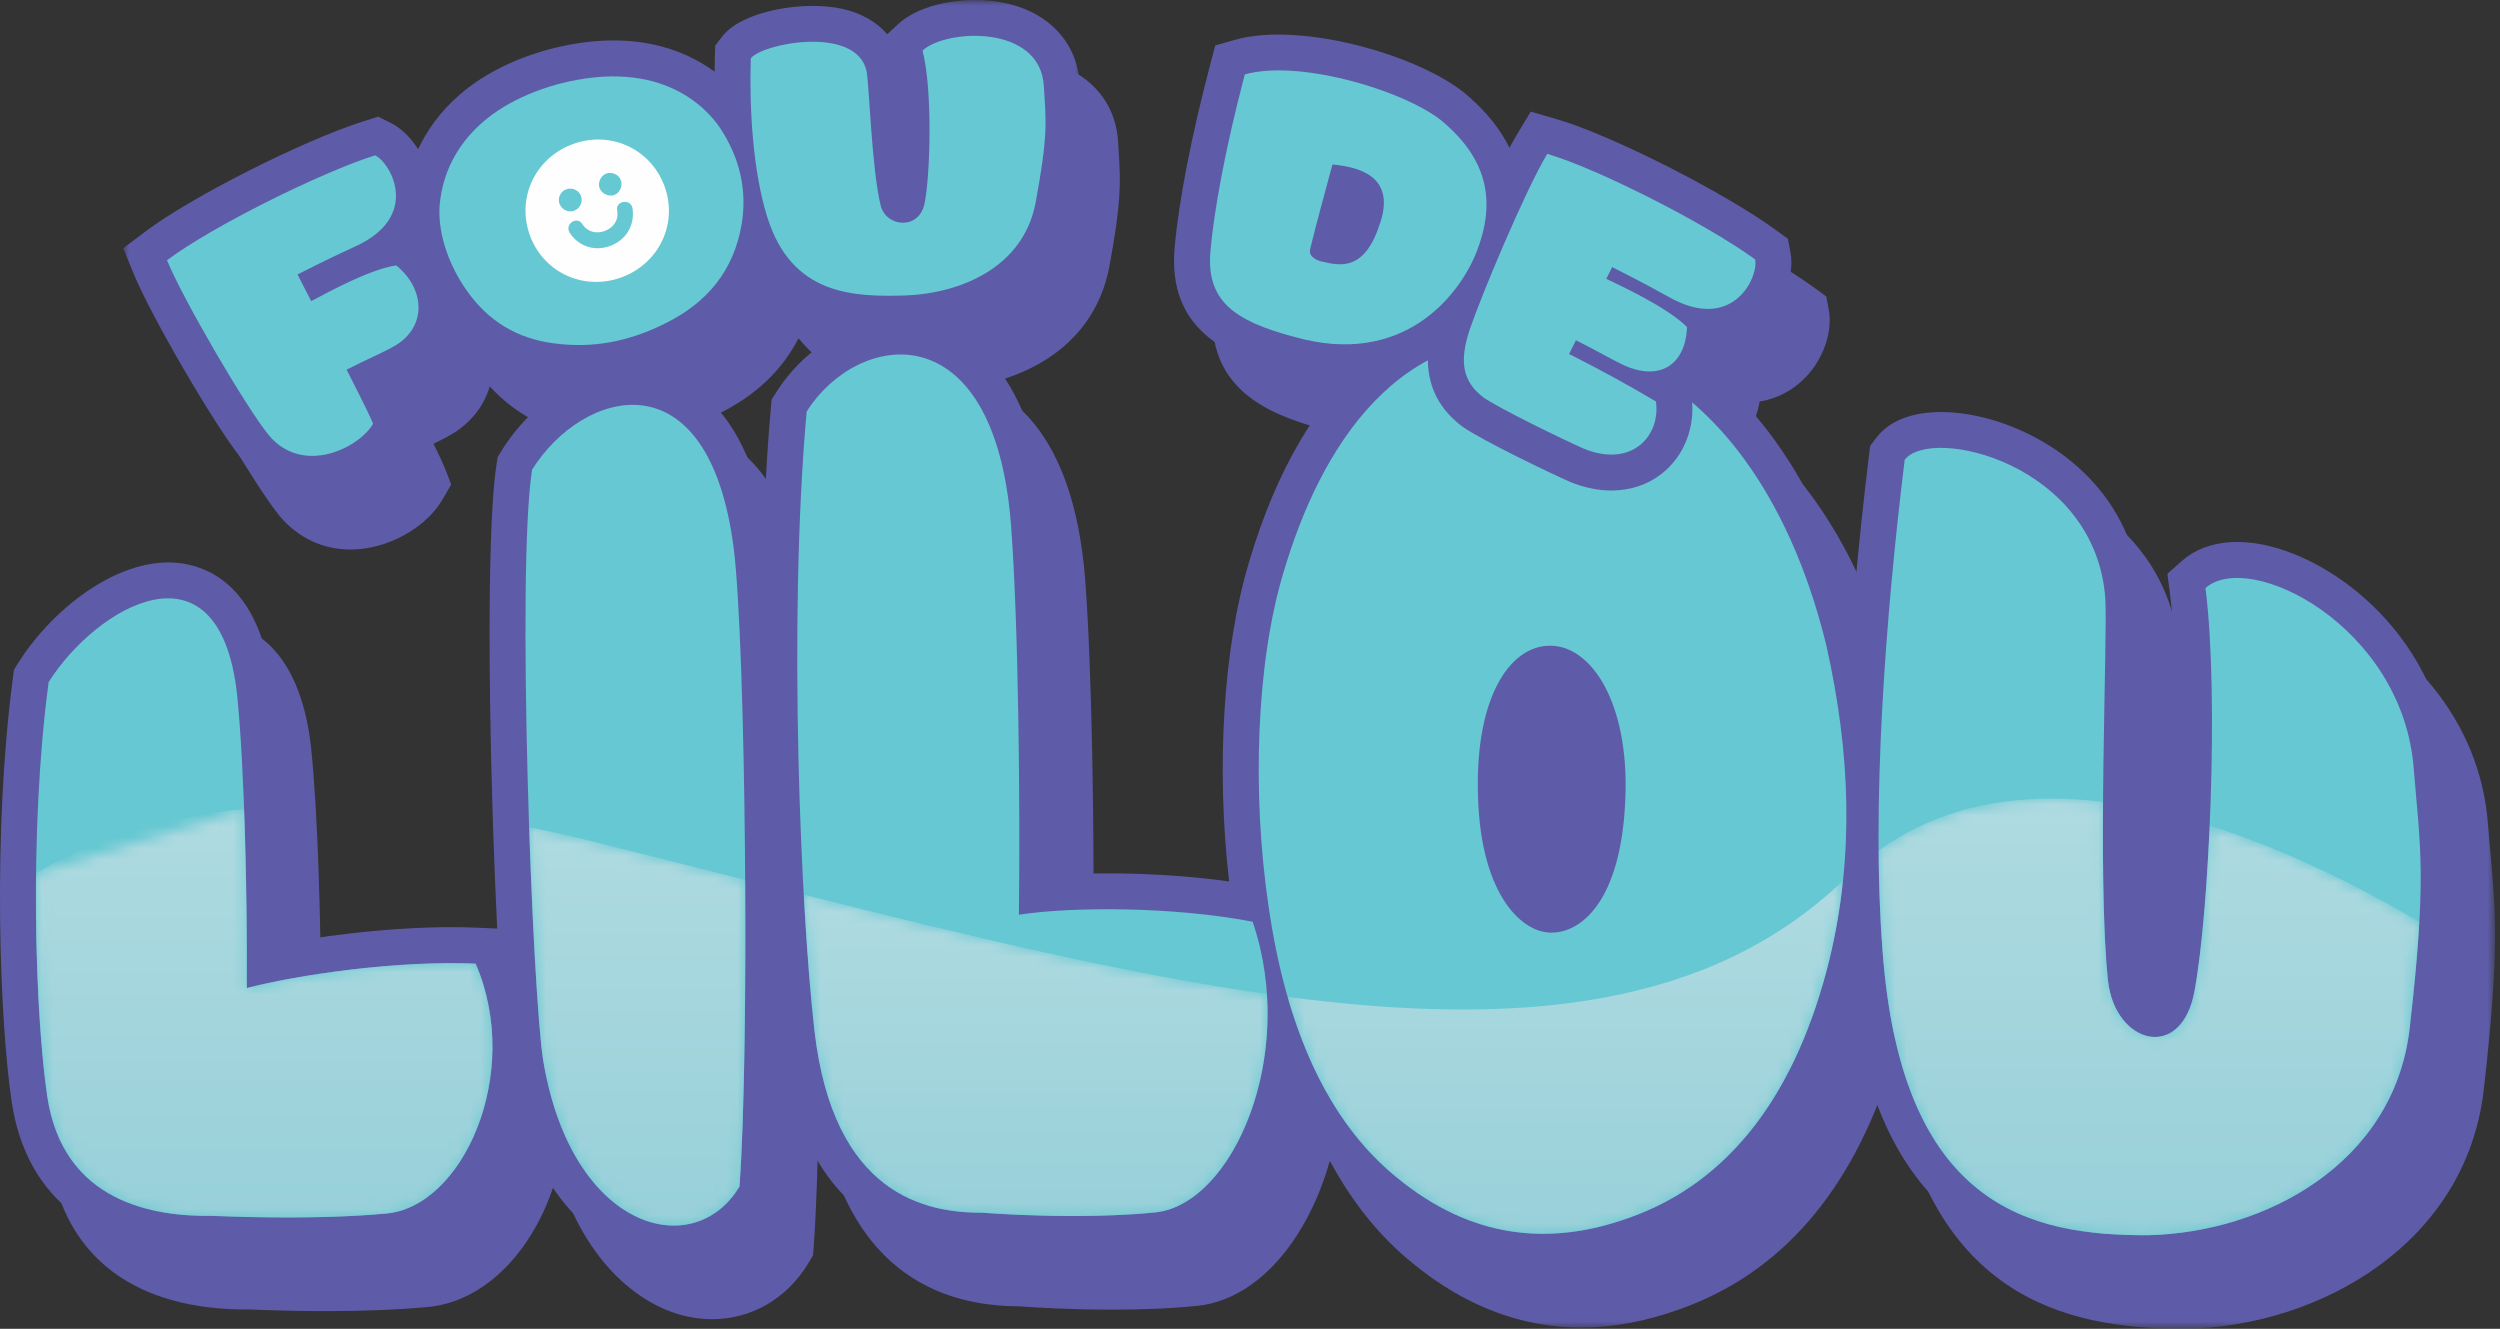
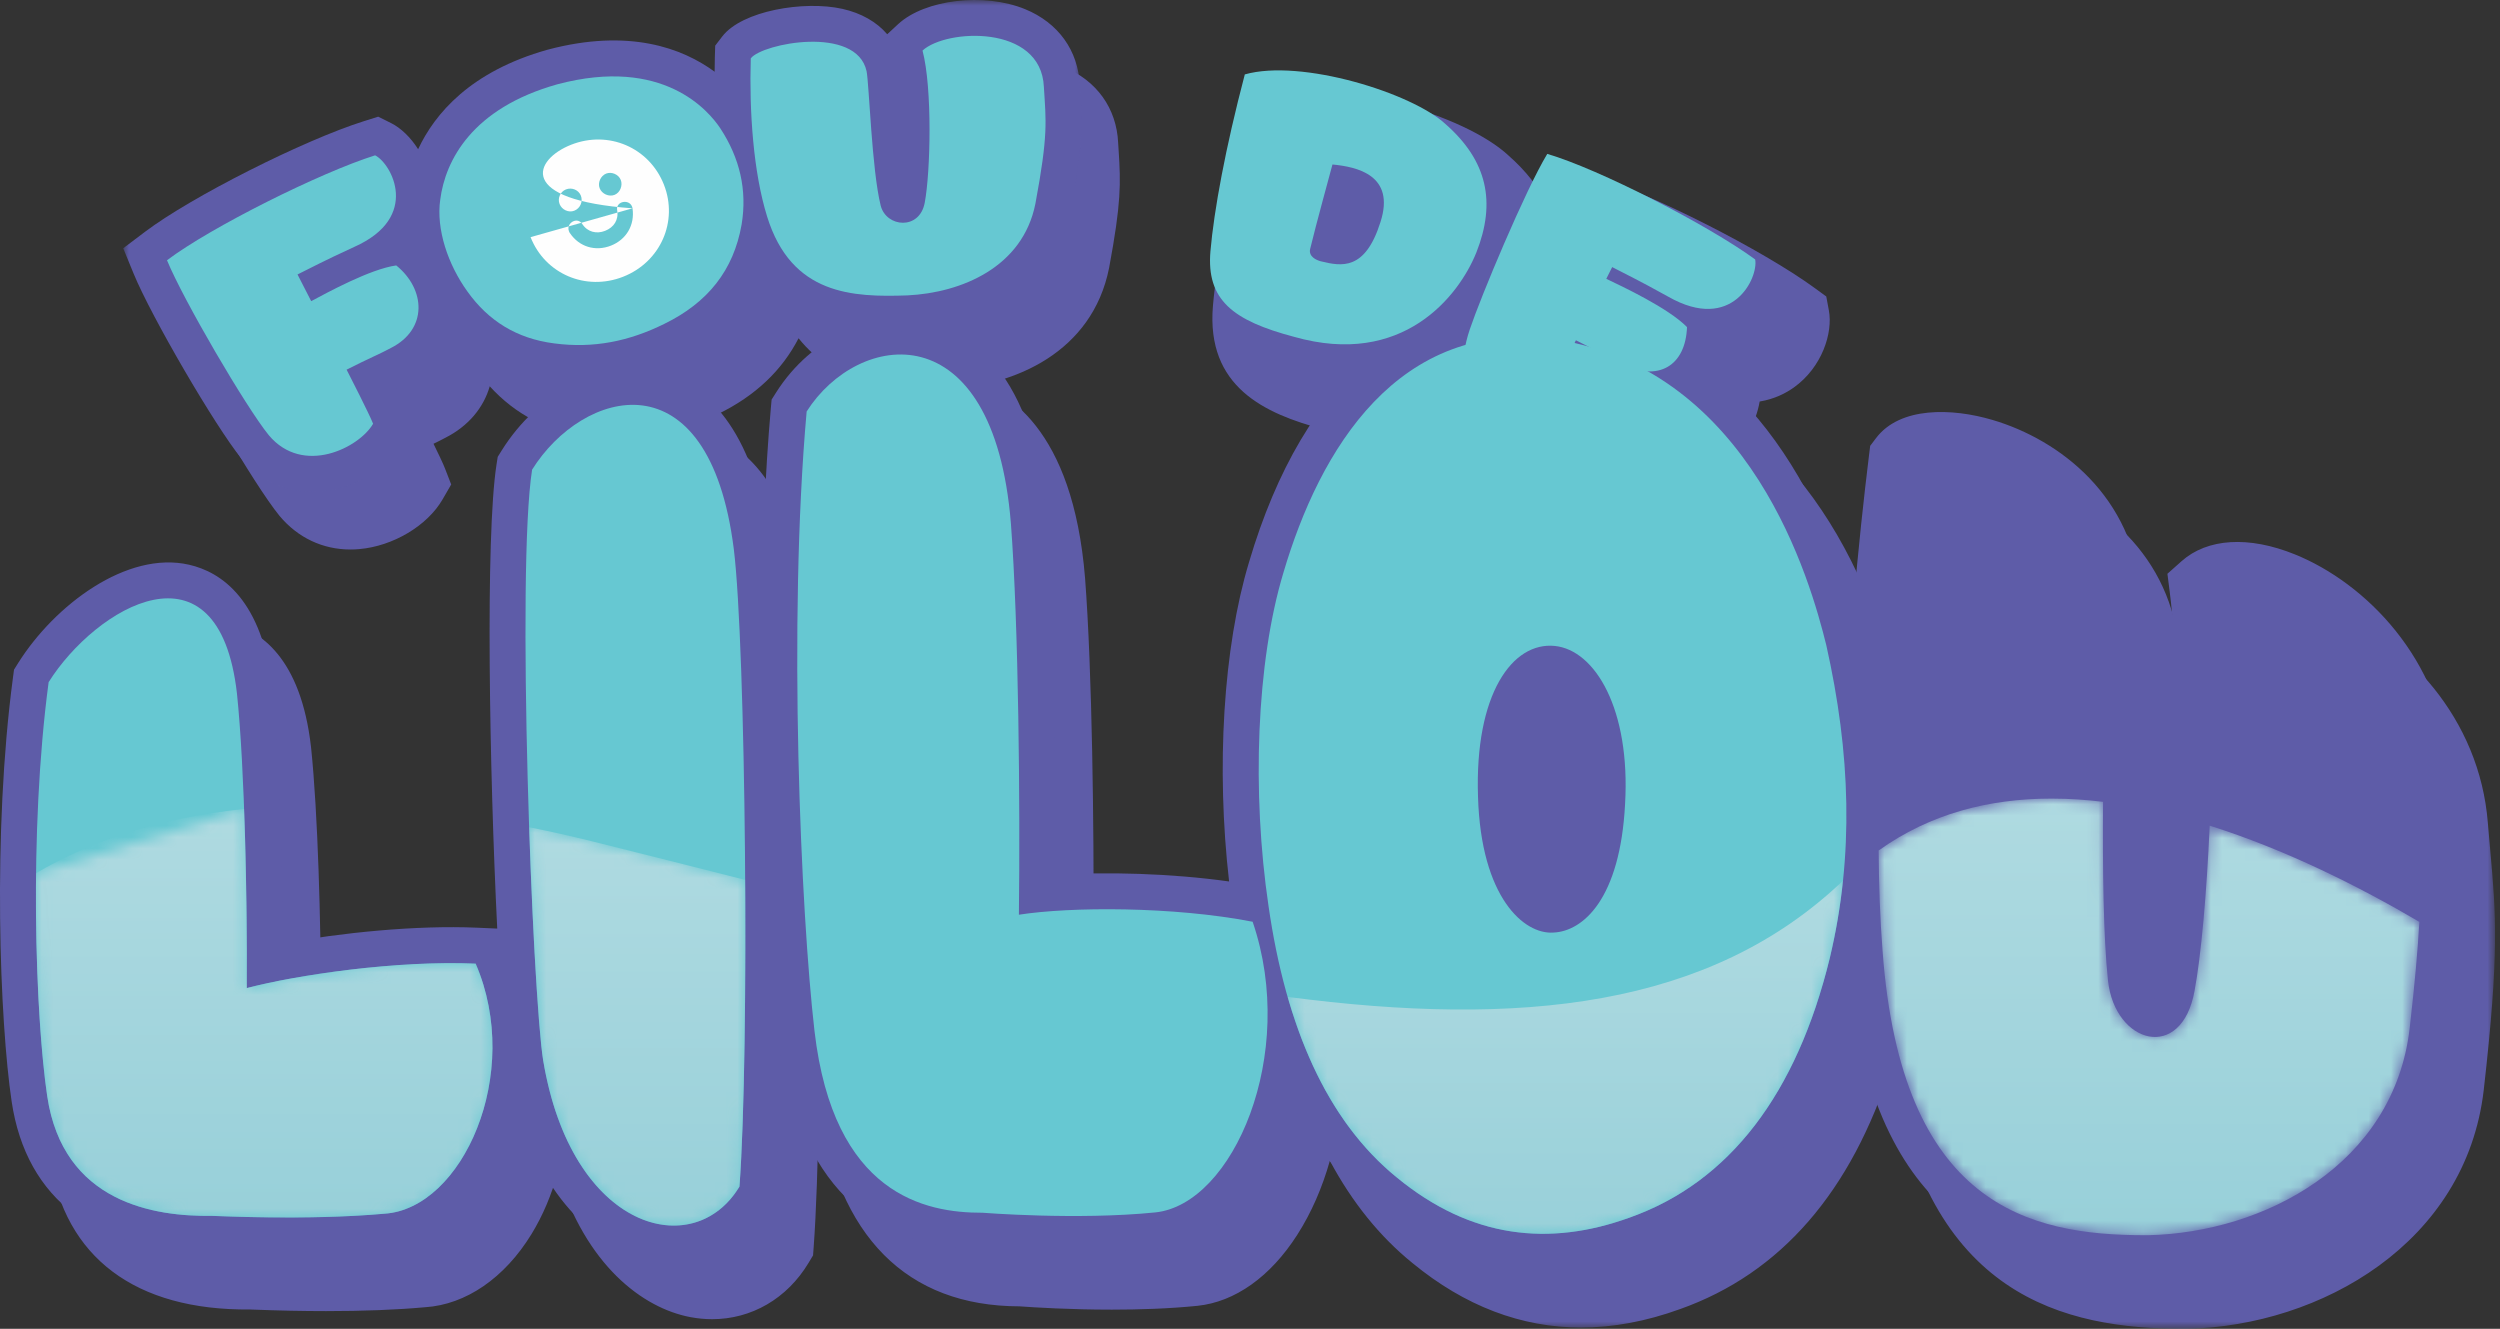
<svg xmlns="http://www.w3.org/2000/svg" xmlns:xlink="http://www.w3.org/1999/xlink" width="222px" height="118px" viewBox="0 0 222 118" version="1.1">
  <rect x="0" y="0" width="222" height="118" fill="#333333" stroke="none" />
  <title>logo</title>
  <defs>
    <polygon id="path-1" points="4.75246324e-15 0 218.156 0 218.156 86.146 4.75246324e-15 86.146" />
    <polygon id="path-3" points="-2.71569328e-15 0 85.095 0 85.095 43.677 -2.71569328e-15 43.677" />
    <path d="M49.313,0 L49.255,0.531 C49.011,2.652 48.641,4.771 48.135,6.894 L48.046,7.254 C45.073,19.09 39.144,26.805 30.375,29.916 L30.16,29.993 C23.067,32.501 16.2,31.708 9.711,26.376 L9.501,26.204 C5.033,22.5 1.941,17.079 0,10.323" id="path-5" />
    <linearGradient x1="53.276%" y1="-25.991%" x2="53.276%" y2="136.703%" id="linearGradient-7">
      <stop stop-color="#B5DDE3" offset="0%" />
      <stop stop-color="#8FCCD6" offset="100%" />
    </linearGradient>
    <path d="M15.43,0 L15.926,0.005 C17.25,0.027 18.587,0.124 19.928,0.287 L19.925,0.623 C19.923,0.96 19.921,1.296 19.92,1.633 L19.918,2.305 L19.916,2.976 C19.913,8.003 20.014,12.855 20.365,16.153 L20.385,16.322 C21.097,21.85 26.917,23.359 28.052,17.077 L28.082,16.917 C28.652,13.776 29.136,8.326 29.397,2.403 L29.856,2.549 C36.431,4.679 42.742,7.851 48.016,10.948 L48.004,11.155 C47.863,13.579 47.596,16.54 47.153,20.421 L47.108,20.78 C45.517,32.592 34.136,38.543 23.928,38.772 L23.859,38.772 L23.627,38.772 L23.319,38.771 C13.136,38.706 1.999,35.942 0.349,13.521 L0.306,12.959 C0.115,10.323 0.021,7.516 0,4.611 L0.229,4.449 C4.745,1.289 9.9,0.013 15.265,0 L15.43,0 Z" id="path-8" />
    <linearGradient x1="53.276%" y1="-25.991%" x2="53.276%" y2="136.703%" id="linearGradient-10">
      <stop stop-color="#B5DDE3" offset="0%" />
      <stop stop-color="#8FCCD6" offset="100%" />
    </linearGradient>
    <path d="M18.487,0 L18.502,0.418 C18.693,5.857 18.754,11.657 18.72,15.907 L18.899,15.86 C23.381,14.707 32.151,13.432 39.049,13.735 L39.173,14.029 C43.172,23.762 37.795,35.503 30.952,35.941 L30.452,35.984 C27.775,36.207 24.928,36.275 22.452,36.278 L22.197,36.278 L21.943,36.277 C20.256,36.273 18.768,36.239 17.661,36.205 L17.54,36.202 C16.469,36.168 15.781,36.136 15.655,36.133 L15.633,36.134 L15.48,36.135 C10.385,36.18 2.395,34.899 1.002,25.499 L0.976,25.326 C0.369,21.132 -0.081,13.756 0.012,5.702" id="path-11" />
    <linearGradient x1="53.276%" y1="-25.991%" x2="53.276%" y2="136.703%" id="linearGradient-13">
      <stop stop-color="#B5DDE3" offset="0%" />
      <stop stop-color="#8FCCD6" offset="100%" />
    </linearGradient>
    <path d="M0,0 C1.831,0.368 3.713,0.786 5.66,1.27 L7.188,1.651 C11.253,2.667 15.254,3.682 19.185,4.677 L19.189,5.379 C19.192,5.846 19.194,6.314 19.195,6.78 L19.198,7.48 C19.199,7.946 19.2,8.411 19.2,8.875 L19.2,9.917 C19.195,18.808 19.031,27.128 18.678,31.909 L18.595,32.047 C17.237,34.221 15.149,35.366 12.872,35.374 L12.822,35.374 L12.684,35.372 C8.136,35.264 2.903,30.652 1.246,20.708 L1.234,20.627 C0.813,17.891 0.317,9.441 0,0 Z" id="path-14" />
    <linearGradient x1="53.276%" y1="-25.991%" x2="53.276%" y2="136.703%" id="linearGradient-16">
      <stop stop-color="#B5DDE3" offset="0%" />
      <stop stop-color="#8FCCD6" offset="100%" />
    </linearGradient>
    <path d="M0,0 C14.852,3.736 28.654,7.046 41.128,8.823 L41.146,9.115 C41.676,18.746 36.826,27.634 31.218,28.213 L30.707,28.262 C28.48,28.464 26.138,28.532 23.99,28.533 L23.914,28.533 L23.651,28.532 C21.55,28.526 19.655,28.457 18.26,28.388 L18.135,28.381 C16.734,28.31 15.871,28.241 15.871,28.242 L15.717,28.242 C10.61,28.225 2.625,26.483 0.954,12.109 L0.93,11.904 C0.595,8.938 0.265,4.811 0,0 Z" id="path-17" />
    <linearGradient x1="53.276%" y1="-25.991%" x2="53.276%" y2="136.703%" id="linearGradient-19">
      <stop stop-color="#B5DDE3" offset="0%" />
      <stop stop-color="#8FCCD6" offset="100%" />
    </linearGradient>
  </defs>
  <g id="design" stroke="none" stroke-width="1" fill="none" fill-rule="evenodd">
    <g id="homepage" transform="translate(-256, -20)">
      <g id="header" transform="translate(206, 20)">
        <g id="logo" transform="translate(50, 0)">
          <path d="M117.472,38.109 C119.333,38.635 121.096,38.876 122.754,38.876 C125.564,38.876 128.061,38.178 130.201,37.012 C130.191,38.907 130.809,41.126 133.192,42.948 L133.316,43.037 C135.1,44.271 141.085,47.147 142.807,47.902 C144.061,48.421 145.31,48.678 146.498,48.678 C148.149,48.678 149.68,48.182 150.945,47.201 C152.969,45.632 153.991,42.997 153.613,40.325 L153.587,40.14 C154.995,39.134 155.915,37.582 156.259,35.655 C157.592,35.439 158.608,34.895 159.281,34.417 C161.802,32.623 162.773,29.553 162.405,27.574 L162.173,26.328 L161.15,25.581 C156.529,22.203 146.531,17.134 141.699,15.721 L139.339,15.03 L138.068,17.135 C137.874,17.456 137.663,17.838 137.444,18.245 C136.669,16.665 135.514,15.185 133.965,13.819 C130.071,10.179 119.029,6.956 113.069,8.656 L111.318,9.155 L110.855,10.916 C109.187,17.263 108.07,23.03 107.708,27.164 C107.099,34.354 112.297,36.734 117.472,38.109" id="Fill-1" fill="#5E5CA8" />
-           <path d="M143.672,73.787 C143.349,80.04 141.299,82.14 140.294,82.181 C139.515,82.119 137.189,79.794 136.994,73.221 L136.994,73.206 C136.809,67.822 138.052,64.68 139.276,63.536 C139.698,63.142 140.01,63.084 140.186,63.084 C140.232,63.084 140.268,63.088 140.295,63.091 C141.464,63.21 144.097,66.45 143.672,73.787 M140.94,56.738 C138.756,56.517 136.622,57.275 134.915,58.871 C131.916,61.676 130.387,66.841 130.61,73.418 C130.834,80.907 133.276,84.654 135.286,86.478 C136.784,87.838 138.549,88.571 140.225,88.571 C140.354,88.571 140.482,88.566 140.61,88.558 C144.821,88.393 149.513,84.512 150.049,74.136 C150.608,64.493 146.862,57.339 140.94,56.738" id="Fill-3" fill="#5E5CA8" />
          <g id="Group-7" transform="translate(3.405, 31.854)">
            <mask id="mask-2" fill="white">
              <use xlink:href="#path-1" />
            </mask>
            <g id="Clip-6" />
            <path d="M217.728,43.651 C217.66,42.899 217.589,42.105 217.519,41.258 C216.797,31.836 210.094,25.042 203.773,22.489 C199.681,20.837 196.02,21.06 193.726,23.097 L192.467,24.216 L192.679,25.887 C193.88,35.323 192.941,54.24 191.733,60.691 C191.594,61.464 191.389,61.872 191.259,62.066 C190.966,61.834 190.493,61.19 190.364,59.997 C189.73,54.032 189.944,42.356 190.086,34.63 C190.17,30.035 190.214,27.378 190.134,26.172 C189.499,17.352 182.902,12.323 176.941,10.557 C173.336,9.49 168.724,9.354 166.589,12.172 L166.072,12.857 L165.967,13.709 C165.529,17.273 165.01,21.976 164.571,27.211 C160.084,11.772 150.959,2.227 138.596,0.235 C125.651,-1.525 115.8,6.635 110.911,23.195 C108.623,30.777 107.983,41.429 109.144,51.54 C103.978,50.811 98.15,50.669 93.7,50.952 C93.743,41.671 93.585,27.803 92.949,19.48 C91.866,6.133 85.915,2.707 82.463,1.854 C77.597,0.652 72.032,3.215 68.935,8.093 L68.52,8.748 L68.45,9.521 C68.189,12.458 67.996,15.592 67.86,18.83 C65.93,9.382 61.142,6.874 58.296,6.249 C53.447,5.183 47.788,8.076 44.541,13.283 L44.198,13.834 L44.097,14.476 C43.084,20.912 43.462,41.753 44.154,55.723 L42.379,55.645 C36.935,55.405 30.217,56.099 25.107,57.042 C25.075,50.078 24.837,40.442 24.215,34.491 C23.31,26.527 19.674,24.07 16.784,23.412 C11.285,22.156 4.863,26.973 1.615,32.139 L1.246,32.728 L1.154,33.417 C-0.693,47.255 -0.01,64.065 1.033,71.068 C2.329,79.81 8.628,84.531 18.812,84.428 L19.037,84.437 C21.311,84.527 23.495,84.572 25.554,84.572 C28.861,84.572 31.844,84.456 34.346,84.228 C37.964,83.996 41.406,81.631 43.79,77.737 C44.814,76.063 45.582,74.221 46.105,72.298 C48.616,80.475 53.63,84.298 57.908,85.108 C58.556,85.23 59.198,85.29 59.831,85.29 C63.316,85.29 66.491,83.472 68.405,80.273 L68.794,79.624 L68.85,78.868 C69.075,75.821 69.225,71.36 69.307,66.237 C70.974,77.938 77.109,84.133 87.132,84.149 C88.445,84.245 91.612,84.442 95.317,84.442 C97.744,84.442 100.402,84.358 102.92,84.104 C106.26,83.759 109.408,81.522 111.787,77.805 C113.054,75.826 114.02,73.59 114.686,71.221 C116.665,74.913 119.115,77.952 122.03,80.311 C126.666,84.121 131.679,86.03 137.001,86.03 C139.845,86.03 142.779,85.484 145.789,84.392 C154.722,81.222 161.01,73.967 164.537,62.816 C167.663,83.291 179.894,86.146 190.547,86.146 C190.618,86.146 190.692,86.146 190.763,86.146 L190.823,86.145 C202.707,85.879 215.565,78.52 217.148,64.964 C218.543,52.748 218.236,49.324 217.728,43.651" id="Fill-5" fill="#5E5CA8" mask="url(#mask-2)" />
          </g>
          <path d="M24.825,45.814 C26.449,47.754 28.662,48.796 31.12,48.796 C31.375,48.796 31.632,48.785 31.89,48.762 C34.901,48.501 37.948,46.686 39.3,44.347 L40.066,43.022 L39.513,41.595 C39.346,41.163 38.943,40.315 38.495,39.405 C38.866,39.227 39.207,39.058 39.567,38.864 C41.564,37.852 42.94,36.225 43.489,34.303 C45.775,36.821 48.695,38.331 52.192,38.776 C53.074,38.894 53.947,38.953 54.812,38.953 C57.864,38.953 60.831,38.221 63.807,36.743 C67.081,35.144 69.442,32.89 70.913,30.038 C74.111,34.037 78.836,34.582 82.219,34.582 C82.912,34.582 83.55,34.56 84.105,34.541 L84.151,34.539 C90.102,34.245 96.992,31.279 98.487,23.799 C99.571,17.976 99.526,16.296 99.333,13.339 L99.292,12.695 C99.156,9.61 97.386,7.146 94.437,5.934 C90.806,4.442 85.534,5.064 83.155,7.266 L82.19,8.16 C81.251,7.065 79.888,6.281 78.206,5.905 C74.808,5.147 69.296,6.07 67.542,8.355 L66.914,9.173 L66.882,10.202 C66.869,10.634 66.869,11.06 66.864,11.488 C64.015,9.4 59.275,7.606 52.03,9.533 C45.183,11.455 42.01,15.214 40.534,18.369 C39.86,17.303 38.995,16.481 38.14,16.054 L36.988,15.48 L35.759,15.866 C30.401,17.546 20.404,22.592 16.311,25.682 L14.345,27.165 L15.281,29.444 C16.835,33.224 22.527,42.997 24.825,45.814" id="Fill-8" fill="#5E5CA8" />
          <path d="M141.117,71.232 C140.794,77.485 138.745,79.585 137.74,79.627 C136.96,79.565 134.634,77.24 134.44,70.667 L134.44,70.652 C134.255,65.268 135.497,62.126 136.722,60.982 C137.144,60.587 137.455,60.53 137.631,60.53 C137.678,60.53 137.713,60.534 137.741,60.537 C138.91,60.655 141.543,63.896 141.117,71.232 M138.386,54.183 C136.202,53.963 134.068,54.72 132.36,56.317 C129.362,59.121 127.832,64.287 128.056,70.864 C128.279,78.352 130.721,82.099 132.732,83.923 C134.23,85.284 135.995,86.016 137.671,86.016 C137.799,86.016 137.928,86.012 138.055,86.003 C142.266,85.838 146.958,81.957 147.495,71.582 C148.053,61.939 144.308,54.784 138.386,54.183" id="Fill-10" fill="#FEFEFE" />
          <path d="M217.728,70.386 C217.66,69.634 217.589,68.84 217.519,67.993 C216.797,58.571 210.094,51.777 203.773,49.224 C199.681,47.571 196.02,47.795 193.726,49.831 L192.467,50.951 L192.679,52.622 C193.88,62.057 192.941,80.975 191.733,87.425 C191.594,88.198 191.389,88.607 191.259,88.801 C190.966,88.569 190.493,87.925 190.364,86.731 C189.73,80.767 189.944,69.091 190.086,61.365 C190.17,56.77 190.214,54.113 190.134,52.907 C189.499,44.086 182.902,39.057 176.941,37.292 C173.336,36.225 168.723,36.089 166.589,38.907 L166.072,39.591 L165.967,40.444 C165.529,44.008 165.01,48.711 164.571,53.946 C160.084,38.507 150.959,28.962 138.596,26.97 C125.651,25.21 115.8,33.37 110.911,49.93 C108.623,57.511 107.983,68.164 109.144,78.275 C103.978,77.546 98.15,77.403 93.7,77.687 C93.743,68.405 93.585,54.538 92.949,46.215 C91.866,32.867 85.915,29.442 82.463,28.588 C77.597,27.386 72.032,29.95 68.935,34.827 L68.52,35.483 L68.45,36.256 C68.189,39.192 67.996,42.326 67.86,45.564 C65.93,36.116 61.142,33.609 58.295,32.984 C53.447,31.918 47.788,34.81 44.541,40.017 L44.198,40.569 L44.097,41.21 C43.084,47.647 43.462,68.488 44.154,82.458 L42.379,82.38 C36.935,82.14 30.217,82.834 25.107,83.777 C25.075,76.813 24.837,67.177 24.215,61.225 C23.31,53.262 19.674,50.805 16.784,50.146 C11.285,48.89 4.863,53.708 1.615,58.874 L1.246,59.462 L1.154,60.151 C-0.693,73.989 -0.01,90.8 1.033,97.803 C2.329,106.545 8.628,111.266 18.812,111.163 L19.037,111.171 C21.311,111.262 23.495,111.307 25.554,111.307 C28.861,111.307 31.844,111.191 34.346,110.963 C37.963,110.731 41.406,108.365 43.79,104.472 C44.814,102.798 45.582,100.956 46.105,99.033 C48.615,107.209 53.63,111.032 57.908,111.842 C58.556,111.965 59.198,112.025 59.831,112.025 C63.316,112.025 66.491,110.207 68.405,107.007 L68.794,106.358 L68.85,105.603 C69.075,102.556 69.225,98.095 69.307,92.972 C70.974,104.672 77.109,110.868 87.132,110.884 C88.445,110.979 91.612,111.177 95.317,111.177 C97.744,111.177 100.402,111.092 102.92,110.838 C106.26,110.494 109.408,108.257 111.787,104.54 C113.054,102.56 114.02,100.325 114.686,97.955 C116.665,101.647 119.115,104.687 122.03,107.046 C126.666,110.855 131.679,112.764 137.001,112.764 C139.845,112.764 142.779,112.219 145.789,111.127 C154.722,107.957 161.01,100.702 164.537,89.551 C167.663,110.026 179.894,112.881 190.547,112.881 C190.618,112.881 190.692,112.881 190.763,112.881 L190.823,112.879 C202.707,112.613 215.565,105.255 217.148,91.698 C218.543,79.483 218.236,76.059 217.728,70.386" id="Fill-12" fill="#5E5CA8" />
          <path d="M18.823,107.969 C13.736,108.041 5.599,106.83 4.192,97.335 C3.146,90.312 2.542,73.887 4.319,60.574 C8.485,53.946 19.427,47.38 21.042,61.586 C21.743,68.293 21.97,80.361 21.909,87.742 C26.333,86.578 35.248,85.263 42.238,85.57 C46.471,95.359 41.054,107.334 34.142,107.776 C27.183,108.41 18.822,107.952 18.823,107.969" id="Fill-14" fill="#66C8D2" />
          <path d="M65.666,105.368 C61.634,112.103 50.763,109.352 48.234,94.167 C47.255,88.053 45.856,50.574 47.251,41.707 C51.7,34.572 62.961,31.288 65.161,48.752 C66.229,57.384 66.573,93.075 65.666,105.368" id="Fill-16" fill="#66C8D2" />
          <path d="M87.245,107.691 C82.146,107.708 74.015,106.077 72.328,91.558 C71.116,81.048 69.96,55.302 71.631,36.539 C76.171,29.392 88.23,27.528 89.767,46.473 C90.458,55.524 90.594,71.581 90.478,81.227 C95.03,80.514 104.166,80.477 111.234,81.851 C115.261,93.636 109.498,106.949 102.592,107.662 C95.615,108.366 87.246,107.687 87.245,107.691" id="Fill-18" fill="#66C8D2" />
          <path d="M131.248,70.761 C131.512,79.696 135.327,82.987 137.929,82.813 C140.579,82.709 143.871,79.82 144.307,71.397 C144.794,62.986 141.651,57.724 138.063,57.36 C134.324,56.98 130.935,61.588 131.248,70.761 M162.172,57.281 C164.322,66.849 164.664,75.936 162.481,85.095 C159.539,97.136 153.578,104.975 144.721,108.118 C137.552,110.718 130.612,109.964 124.058,104.578 C117.799,99.513 114.184,91.143 112.645,80.455 C111.156,70.393 111.557,58.842 113.968,50.852 C117.175,39.986 124.101,28.224 138.166,30.134 C155.565,32.939 160.78,51.653 162.172,57.281" id="Fill-20" fill="#66C8D2" />
-           <path d="M190.752,109.687 C180.408,109.724 168.855,107.306 167.172,84.437 C166.163,71.623 167.427,54.738 169.137,40.833 C171.45,37.774 186.086,41.151 186.95,53.136 C187.17,56.485 186.209,77.851 187.188,87.068 C187.802,92.734 193.729,94.338 194.875,87.993 C196.186,80.994 197.061,61.766 195.846,52.219 C199.753,48.748 213.367,55.613 214.337,68.238 C214.925,75.4 215.523,77.794 213.976,91.336 C212.569,103.386 201.062,109.456 190.752,109.687" id="Fill-22" fill="#66C8D2" />
          <g id="Group-26" transform="translate(10.941, 0)">
            <mask id="mask-4" fill="white">
              <use xlink:href="#path-3" />
            </mask>
            <g id="Clip-25" />
            <path d="M10.479,40.695 C12.103,42.635 14.316,43.677 16.775,43.677 C17.029,43.677 17.286,43.665 17.545,43.643 C20.555,43.382 23.602,41.567 24.955,39.228 L25.721,37.903 L25.168,36.476 C25,36.044 24.598,35.196 24.149,34.286 C24.52,34.108 24.862,33.939 25.221,33.745 C27.219,32.733 28.595,31.106 29.143,29.184 C31.429,31.702 34.349,33.212 37.847,33.657 C38.729,33.775 39.601,33.834 40.467,33.834 C43.518,33.834 46.485,33.101 49.462,31.624 C52.735,30.025 55.096,27.771 56.567,24.919 C59.766,28.918 64.49,29.463 67.873,29.463 C68.567,29.463 69.204,29.441 69.76,29.422 L69.805,29.42 C75.756,29.125 82.646,26.16 84.142,18.68 C85.226,12.857 85.18,11.177 84.987,8.22 L84.946,7.576 C84.81,4.491 83.04,2.027 80.092,0.815 C76.461,-0.677 71.189,-0.055 68.809,2.147 L67.845,3.041 C66.906,1.946 65.543,1.162 63.86,0.786 C60.462,0.028 54.95,0.95 53.196,3.236 L52.569,4.054 L52.537,5.083 C52.524,5.515 52.523,5.941 52.518,6.369 C49.67,4.281 44.929,2.487 37.684,4.414 C30.837,6.336 27.665,10.095 26.188,13.25 C25.515,12.184 24.649,11.362 23.795,10.935 L22.643,10.361 L21.414,10.747 C16.055,12.427 6.058,17.473 1.965,20.563 L-2.71569328e-15,22.046 L0.936,24.325 C2.489,28.105 8.182,37.878 10.479,40.695" id="Fill-24" fill="#5E5CA8" mask="url(#mask-4)" />
          </g>
-           <path d="M114.067,32.99 C115.928,33.516 117.691,33.757 119.349,33.757 C122.159,33.757 124.657,33.059 126.797,31.893 C126.787,33.788 127.404,36.007 129.788,37.829 L129.911,37.918 C131.695,39.152 137.68,42.028 139.402,42.783 C140.657,43.302 141.905,43.559 143.094,43.559 C144.744,43.559 146.275,43.062 147.54,42.082 C149.565,40.513 150.586,37.878 150.208,35.206 L150.182,35.021 C151.59,34.015 152.511,32.463 152.854,30.535 C154.187,30.32 155.204,29.776 155.876,29.298 C158.398,27.504 159.368,24.434 159,22.455 L158.768,21.209 L157.746,20.462 C153.124,17.084 143.126,12.015 138.294,10.601 L135.934,9.911 L134.663,12.016 C134.47,12.337 134.258,12.719 134.039,13.126 C133.264,11.545 132.109,10.066 130.56,8.7 C126.666,5.06 115.624,1.837 109.664,3.537 L107.913,4.036 L107.45,5.797 C105.782,12.144 104.665,17.911 104.303,22.045 C103.694,29.235 108.892,31.615 114.067,32.99" id="Fill-27" fill="#5E5CA8" />
          <path d="M14.83,23.111 C18.708,20.182 28.473,15.31 33.31,13.793 C34.762,14.517 37.391,19.284 31.461,21.924 C30.133,22.547 29.557,22.783 26.42,24.372 C26.593,24.711 27.43,26.344 27.634,26.742 C29,26.016 32.873,23.887 35.187,23.57 C37.812,25.697 37.987,29.242 34.719,30.896 C33.588,31.505 32.874,31.761 30.779,32.825 C31.003,33.263 32.798,36.769 33.131,37.63 C31.896,39.766 26.907,42.275 23.868,38.645 C21.87,36.196 16.285,26.652 14.83,23.111" id="Fill-29" fill="#66C8D2" />
          <path d="M63.973,11.41 C65.687,14.032 66.365,16.873 65.854,19.945 C65.141,24.013 62.842,26.878 59.001,28.754 C55.888,30.3 52.707,30.959 49.21,30.493 C45.883,30.069 43.367,28.485 41.523,25.907 C39.772,23.491 38.718,20.343 39.093,17.731 C39.546,14.218 41.94,9.607 49.488,7.487 C58.906,4.983 62.945,9.859 63.973,11.41" id="Fill-31" fill="#66C8D2" />
          <path d="M80.588,26.23 C75.731,26.401 70.284,26.209 68.122,19.236 C66.895,15.299 66.526,9.878 66.669,5.18 C67.696,3.843 76.056,2.218 76.952,6.322 C77.181,7.474 77.413,15.082 78.206,18.263 C78.708,20.194 81.652,20.468 82.115,18.006 C82.629,15.306 82.806,7.849 81.92,4.49 C84.009,2.556 92.451,2.135 92.696,7.716 C92.885,10.798 93.095,11.908 91.942,18.096 C90.816,23.734 85.381,25.994 80.588,26.23" id="Fill-33" fill="#66C8D2" />
          <path d="M122.585,19.72 C123.935,15.537 120.475,14.811 118.322,14.607 C117.961,15.97 116.936,19.657 116.339,22.115 C116.188,22.792 116.905,23.099 117.266,23.198 C119.13,23.659 121.221,24.052 122.585,19.72 M114.912,29.91 C109.486,28.472 107.118,26.641 107.486,22.315 C107.804,18.663 108.821,13.139 110.539,6.608 C115.519,5.19 125.411,8.258 128.379,11.033 C132.08,14.295 132.862,17.958 131.101,22.42 C129.534,26.313 124.557,32.653 114.912,29.91" id="Fill-35" fill="#66C8D2" />
          <path d="M137.397,13.666 C141.976,15.005 151.663,19.971 155.86,23.039 C156.162,24.656 153.85,29.603 148.14,26.345 C146.841,25.638 146.299,25.308 143.16,23.718 C142.999,24.039 142.84,24.359 142.639,24.759 C144.044,25.436 148.122,27.332 149.806,29.045 C149.686,32.445 147.295,33.985 143.918,32.296 C142.738,31.709 142.08,31.294 139.942,30.216 C139.722,30.656 139.542,31.016 139.332,31.437 C139.491,31.517 139.673,31.609 139.855,31.7 C142.285,32.931 144.684,34.248 147.047,35.653 C147.483,38.734 144.861,41.587 140.623,39.833 C138.77,39.019 133.165,36.287 131.728,35.292 C129.897,33.893 129.55,32.147 130.517,29.25 C131.497,26.338 135.42,16.941 137.397,13.666" id="Fill-37" fill="#66C8D2" />
          <g id="Group-41" transform="translate(114.346, 78.202)">
            <mask id="mask-6" fill="white">
              <use xlink:href="#path-5" />
            </mask>
            <g id="Clip-40" />
            <path d="M0,10.323 C1.971,17.185 5.13,22.669 9.711,26.376 L9.711,26.376 C16.266,31.762 23.206,32.517 30.375,29.916 L30.375,29.916 C39.232,26.773 45.193,18.934 48.135,6.894 L48.135,6.894 C48.683,4.594 49.072,2.299 49.313,0 L49.313,0 C37.465,11.307 20.6,13.03 0,10.323" id="Fill-39" fill="url(#linearGradient-7)" mask="url(#mask-6)" />
          </g>
          <g id="Group-44" transform="translate(166.823, 70.915)">
            <mask id="mask-9" fill="white">
              <use xlink:href="#path-8" />
            </mask>
            <g id="Clip-43" />
            <path d="M15.265,0 C9.809,0.013 4.57,1.333 0,4.611 L0,4.611 C0.023,7.723 0.129,10.723 0.349,13.521 L0.349,13.521 C2.016,36.168 13.362,38.76 23.627,38.772 L23.627,38.772 L23.789,38.772 C23.836,38.772 23.881,38.772 23.928,38.772 L23.928,38.772 C34.239,38.541 45.747,32.471 47.153,20.421 L47.153,20.421 C47.609,16.429 47.878,13.41 48.016,10.948 L48.016,10.948 C42.619,7.779 36.137,4.531 29.397,2.403 L29.397,2.403 C29.132,8.428 28.635,13.964 28.052,17.077 L28.052,17.077 C26.906,23.423 20.979,21.818 20.365,16.153 L20.365,16.153 C19.952,12.269 19.885,6.228 19.928,0.287 L19.928,0.287 C18.419,0.104 16.916,0.004 15.43,0 L15.43,0 L15.265,0 Z" id="Fill-42" fill="url(#linearGradient-10)" mask="url(#mask-9)" />
          </g>
          <g id="Group-47" transform="translate(3.19, 71.835)">
            <mask id="mask-12" fill="white">
              <use xlink:href="#path-11" />
            </mask>
            <g id="Clip-46" />
            <path d="M0.012,5.702 C-0.082,13.868 0.382,21.336 1.002,25.499 L1.002,25.499 C2.409,34.994 10.547,36.205 15.633,36.134 L15.633,36.134 C15.633,36.129 16.399,36.167 17.661,36.205 L17.661,36.205 C18.823,36.241 20.406,36.276 22.197,36.278 L22.197,36.278 L22.452,36.278 C25.083,36.275 28.132,36.198 30.952,35.941 L30.952,35.941 C37.864,35.499 43.281,23.524 39.049,13.735 L39.049,13.735 C32.058,13.427 23.143,14.742 18.72,15.907 L18.72,15.907 C18.755,11.548 18.69,5.558 18.487,0 L18.487,0 C10.467,0.844 4.452,3.098 0.012,5.702" id="Fill-45" fill="url(#linearGradient-13)" mask="url(#mask-12)" />
          </g>
          <g id="Group-50" transform="translate(46.987, 73.458)">
            <mask id="mask-15" fill="white">
              <use xlink:href="#path-14" />
            </mask>
            <g id="Clip-49" />
            <path d="M0,0 C0.321,9.537 0.823,18.062 1.246,20.708 L1.246,20.708 C2.919,30.752 8.243,35.356 12.822,35.374 L12.822,35.374 L12.872,35.374 C15.196,35.366 17.324,34.173 18.678,31.909 L18.678,31.909 C19.1,26.197 19.251,15.432 19.185,4.677 L19.185,4.677 C14.762,3.558 10.251,2.413 5.66,1.27 L5.66,1.27 C3.713,0.786 1.831,0.368 0,0 Z" id="Fill-48" fill="url(#linearGradient-16)" mask="url(#mask-15)" />
          </g>
          <g id="Group-53" transform="translate(71.374, 79.449)">
            <mask id="mask-18" fill="white">
              <use xlink:href="#path-17" />
            </mask>
            <g id="Clip-52" />
-             <path d="M0,0 C0.271,4.923 0.61,9.129 0.954,12.109 L0.954,12.109 C2.642,26.628 10.772,28.259 15.871,28.242 L15.871,28.242 C15.871,28.241 16.785,28.314 18.26,28.388 L18.26,28.388 C19.713,28.46 21.709,28.532 23.914,28.533 L23.914,28.533 L23.99,28.533 C26.304,28.532 28.842,28.453 31.218,28.213 L31.218,28.213 C36.882,27.628 41.774,18.565 41.128,8.823 L41.128,8.823 C28.654,7.046 14.852,3.736 0,0 Z" id="Fill-51" fill="url(#linearGradient-19)" mask="url(#mask-18)" />
          </g>
-           <path d="M55.124,15.977 C54.932,15.49 54.315,15.222 53.828,15.414 C53.341,15.605 53.057,16.229 53.249,16.716 C53.447,17.218 54.07,17.501 54.572,17.304 C55.074,17.106 55.316,16.464 55.124,15.977 M51.581,17.373 C51.377,16.856 50.772,16.617 50.255,16.821 C49.753,17.018 49.493,17.615 49.691,18.117 C49.894,18.634 50.497,18.908 50.999,18.71 C51.531,18.501 51.784,17.889 51.581,17.373 M56.168,18.499 C56.16,18.434 56.137,18.375 56.119,18.331 C55.968,17.947 55.52,17.85 55.195,17.978 C54.93,18.083 54.737,18.33 54.806,18.678 C54.952,19.524 54.515,20.19 53.733,20.498 C52.979,20.795 52.176,20.617 51.7,19.884 C51.498,19.588 51.204,19.533 50.938,19.638 C50.613,19.766 50.367,20.136 50.524,20.534 C50.547,20.594 50.564,20.638 50.603,20.691 C51.427,21.918 52.863,22.359 54.25,21.813 C55.608,21.278 56.384,20 56.168,18.499 M47.115,21.058 C45.819,17.766 47.399,14.16 50.721,12.851 C54.043,11.543 57.658,13.103 58.955,16.395 C60.24,19.658 58.659,23.265 55.337,24.573 C52.03,25.875 48.406,24.336 47.115,21.058" id="Fill-54" fill="#FEFEFE" />
+           <path d="M55.124,15.977 C54.932,15.49 54.315,15.222 53.828,15.414 C53.341,15.605 53.057,16.229 53.249,16.716 C53.447,17.218 54.07,17.501 54.572,17.304 C55.074,17.106 55.316,16.464 55.124,15.977 M51.581,17.373 C51.377,16.856 50.772,16.617 50.255,16.821 C49.753,17.018 49.493,17.615 49.691,18.117 C49.894,18.634 50.497,18.908 50.999,18.71 C51.531,18.501 51.784,17.889 51.581,17.373 M56.168,18.499 C56.16,18.434 56.137,18.375 56.119,18.331 C55.968,17.947 55.52,17.85 55.195,17.978 C54.93,18.083 54.737,18.33 54.806,18.678 C54.952,19.524 54.515,20.19 53.733,20.498 C52.979,20.795 52.176,20.617 51.7,19.884 C51.498,19.588 51.204,19.533 50.938,19.638 C50.613,19.766 50.367,20.136 50.524,20.534 C50.547,20.594 50.564,20.638 50.603,20.691 C51.427,21.918 52.863,22.359 54.25,21.813 C55.608,21.278 56.384,20 56.168,18.499 C45.819,17.766 47.399,14.16 50.721,12.851 C54.043,11.543 57.658,13.103 58.955,16.395 C60.24,19.658 58.659,23.265 55.337,24.573 C52.03,25.875 48.406,24.336 47.115,21.058" id="Fill-54" fill="#FEFEFE" />
        </g>
      </g>
    </g>
  </g>
</svg>